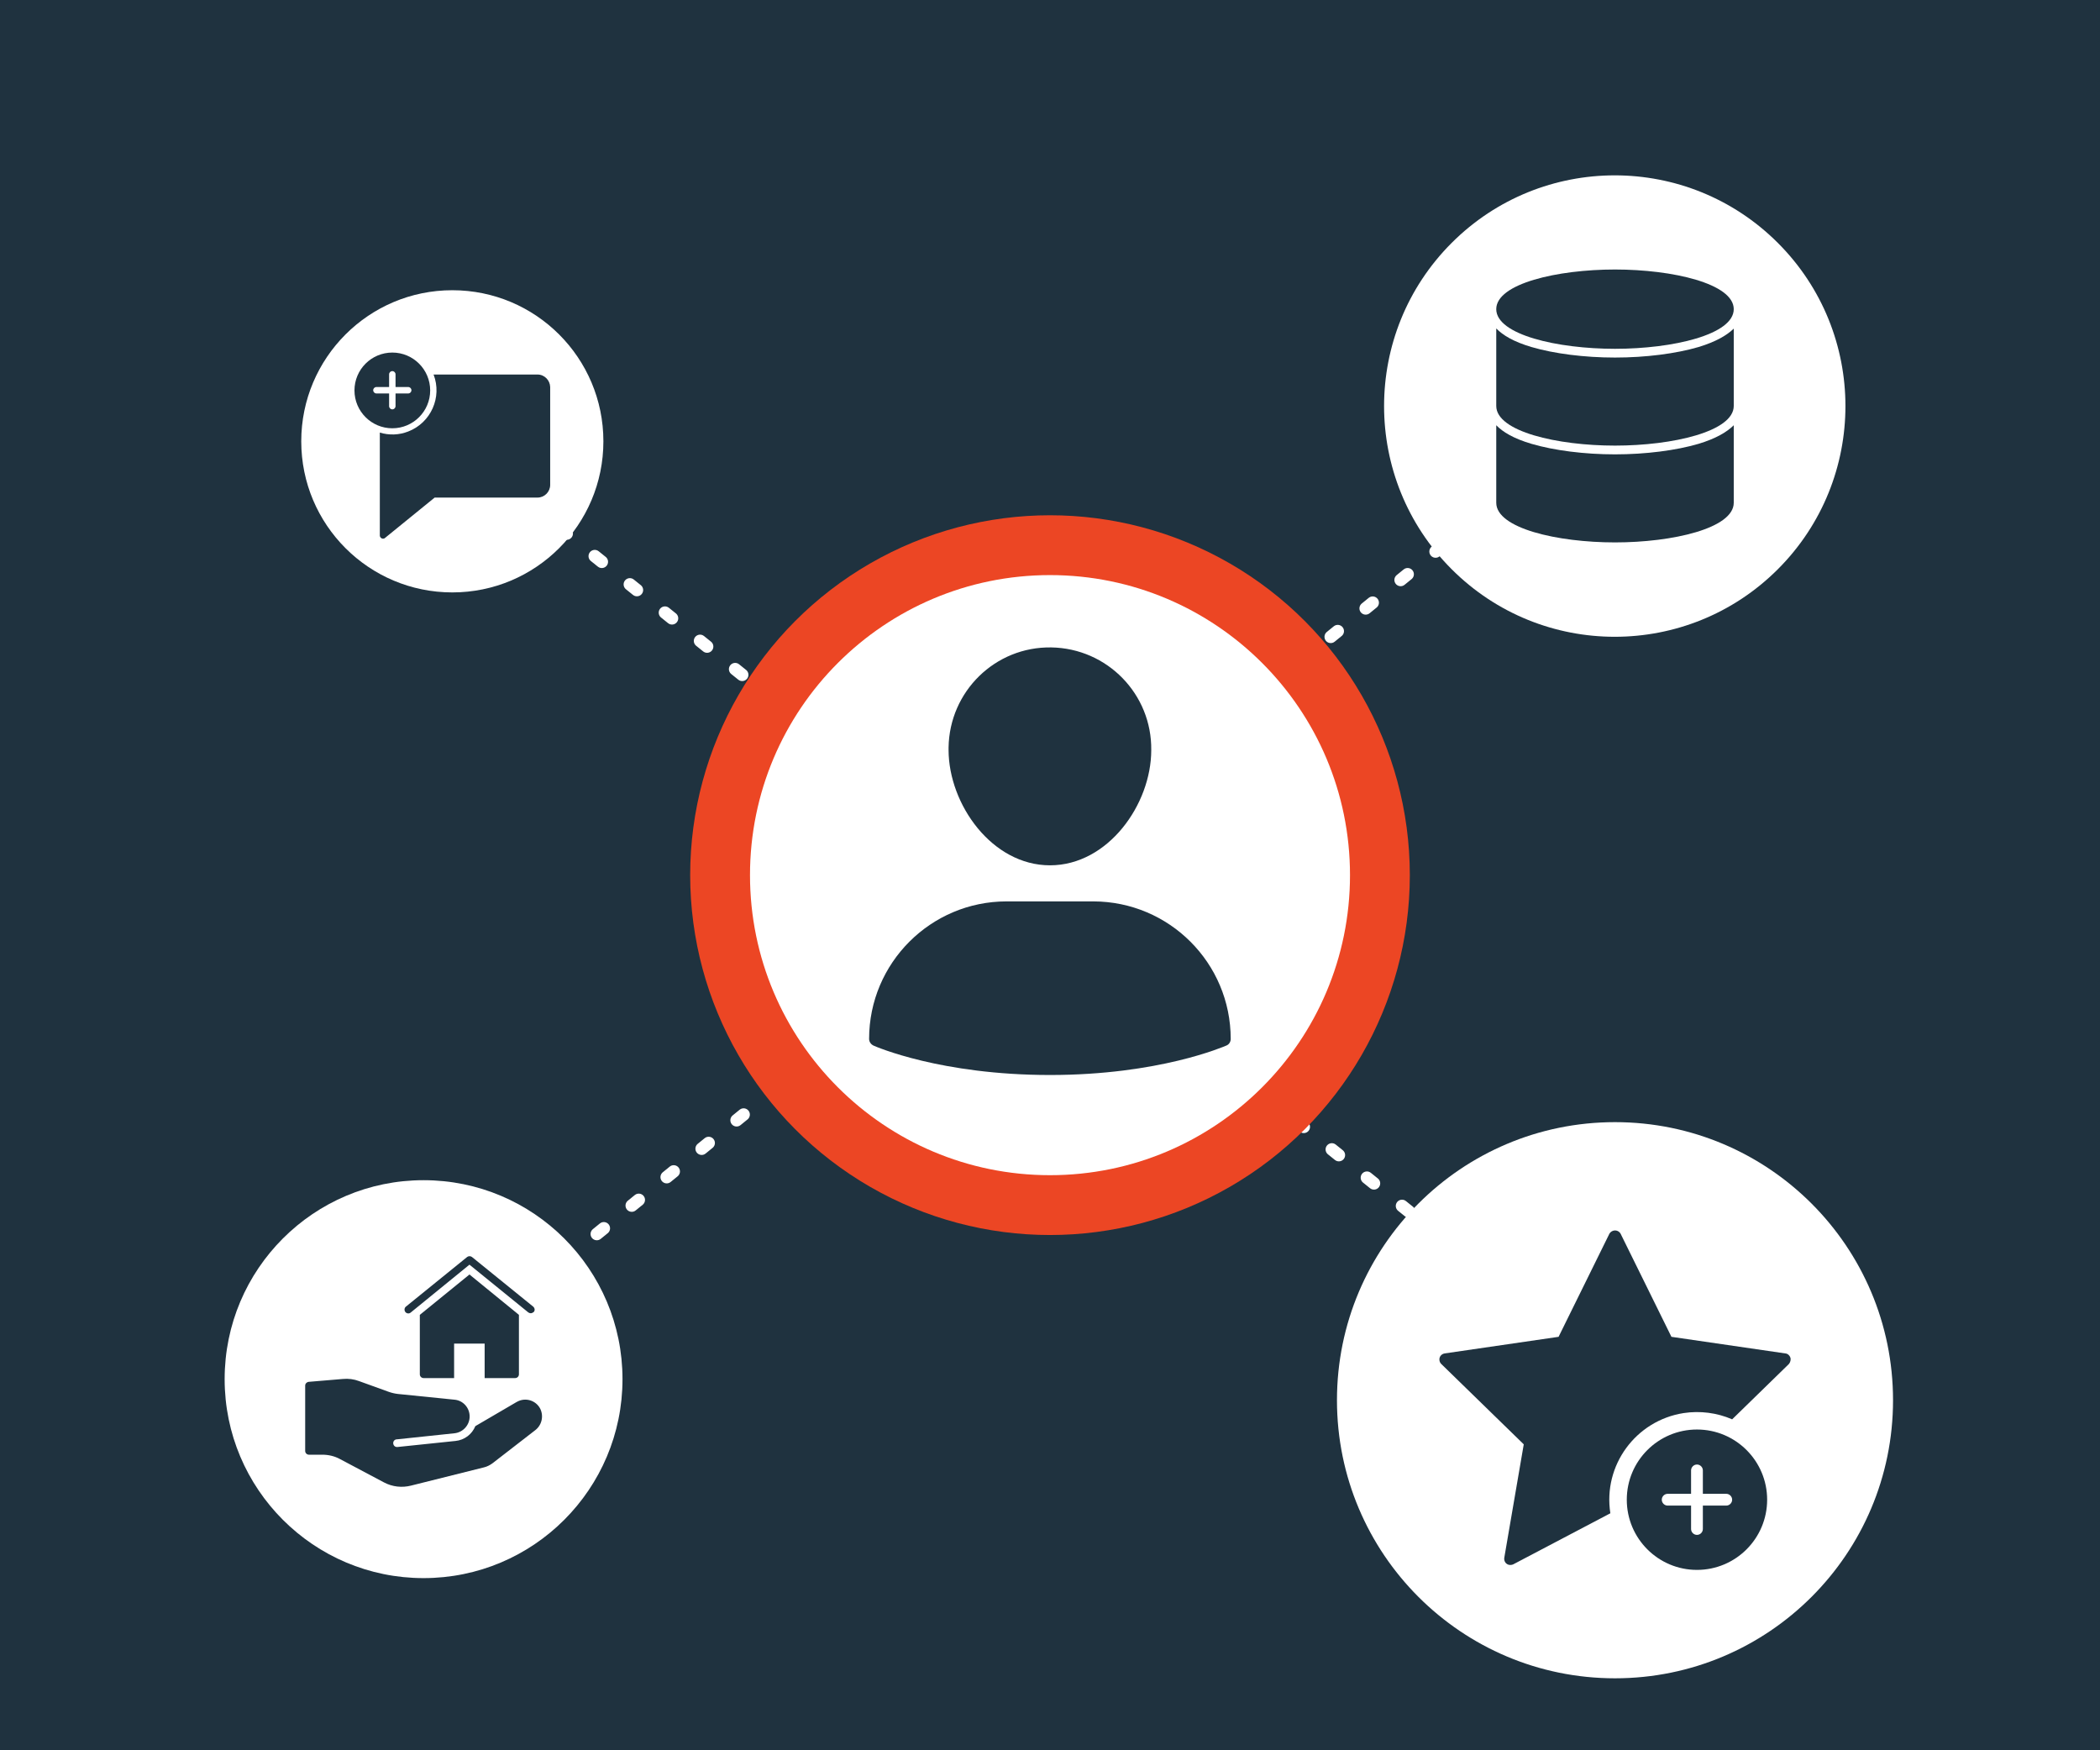
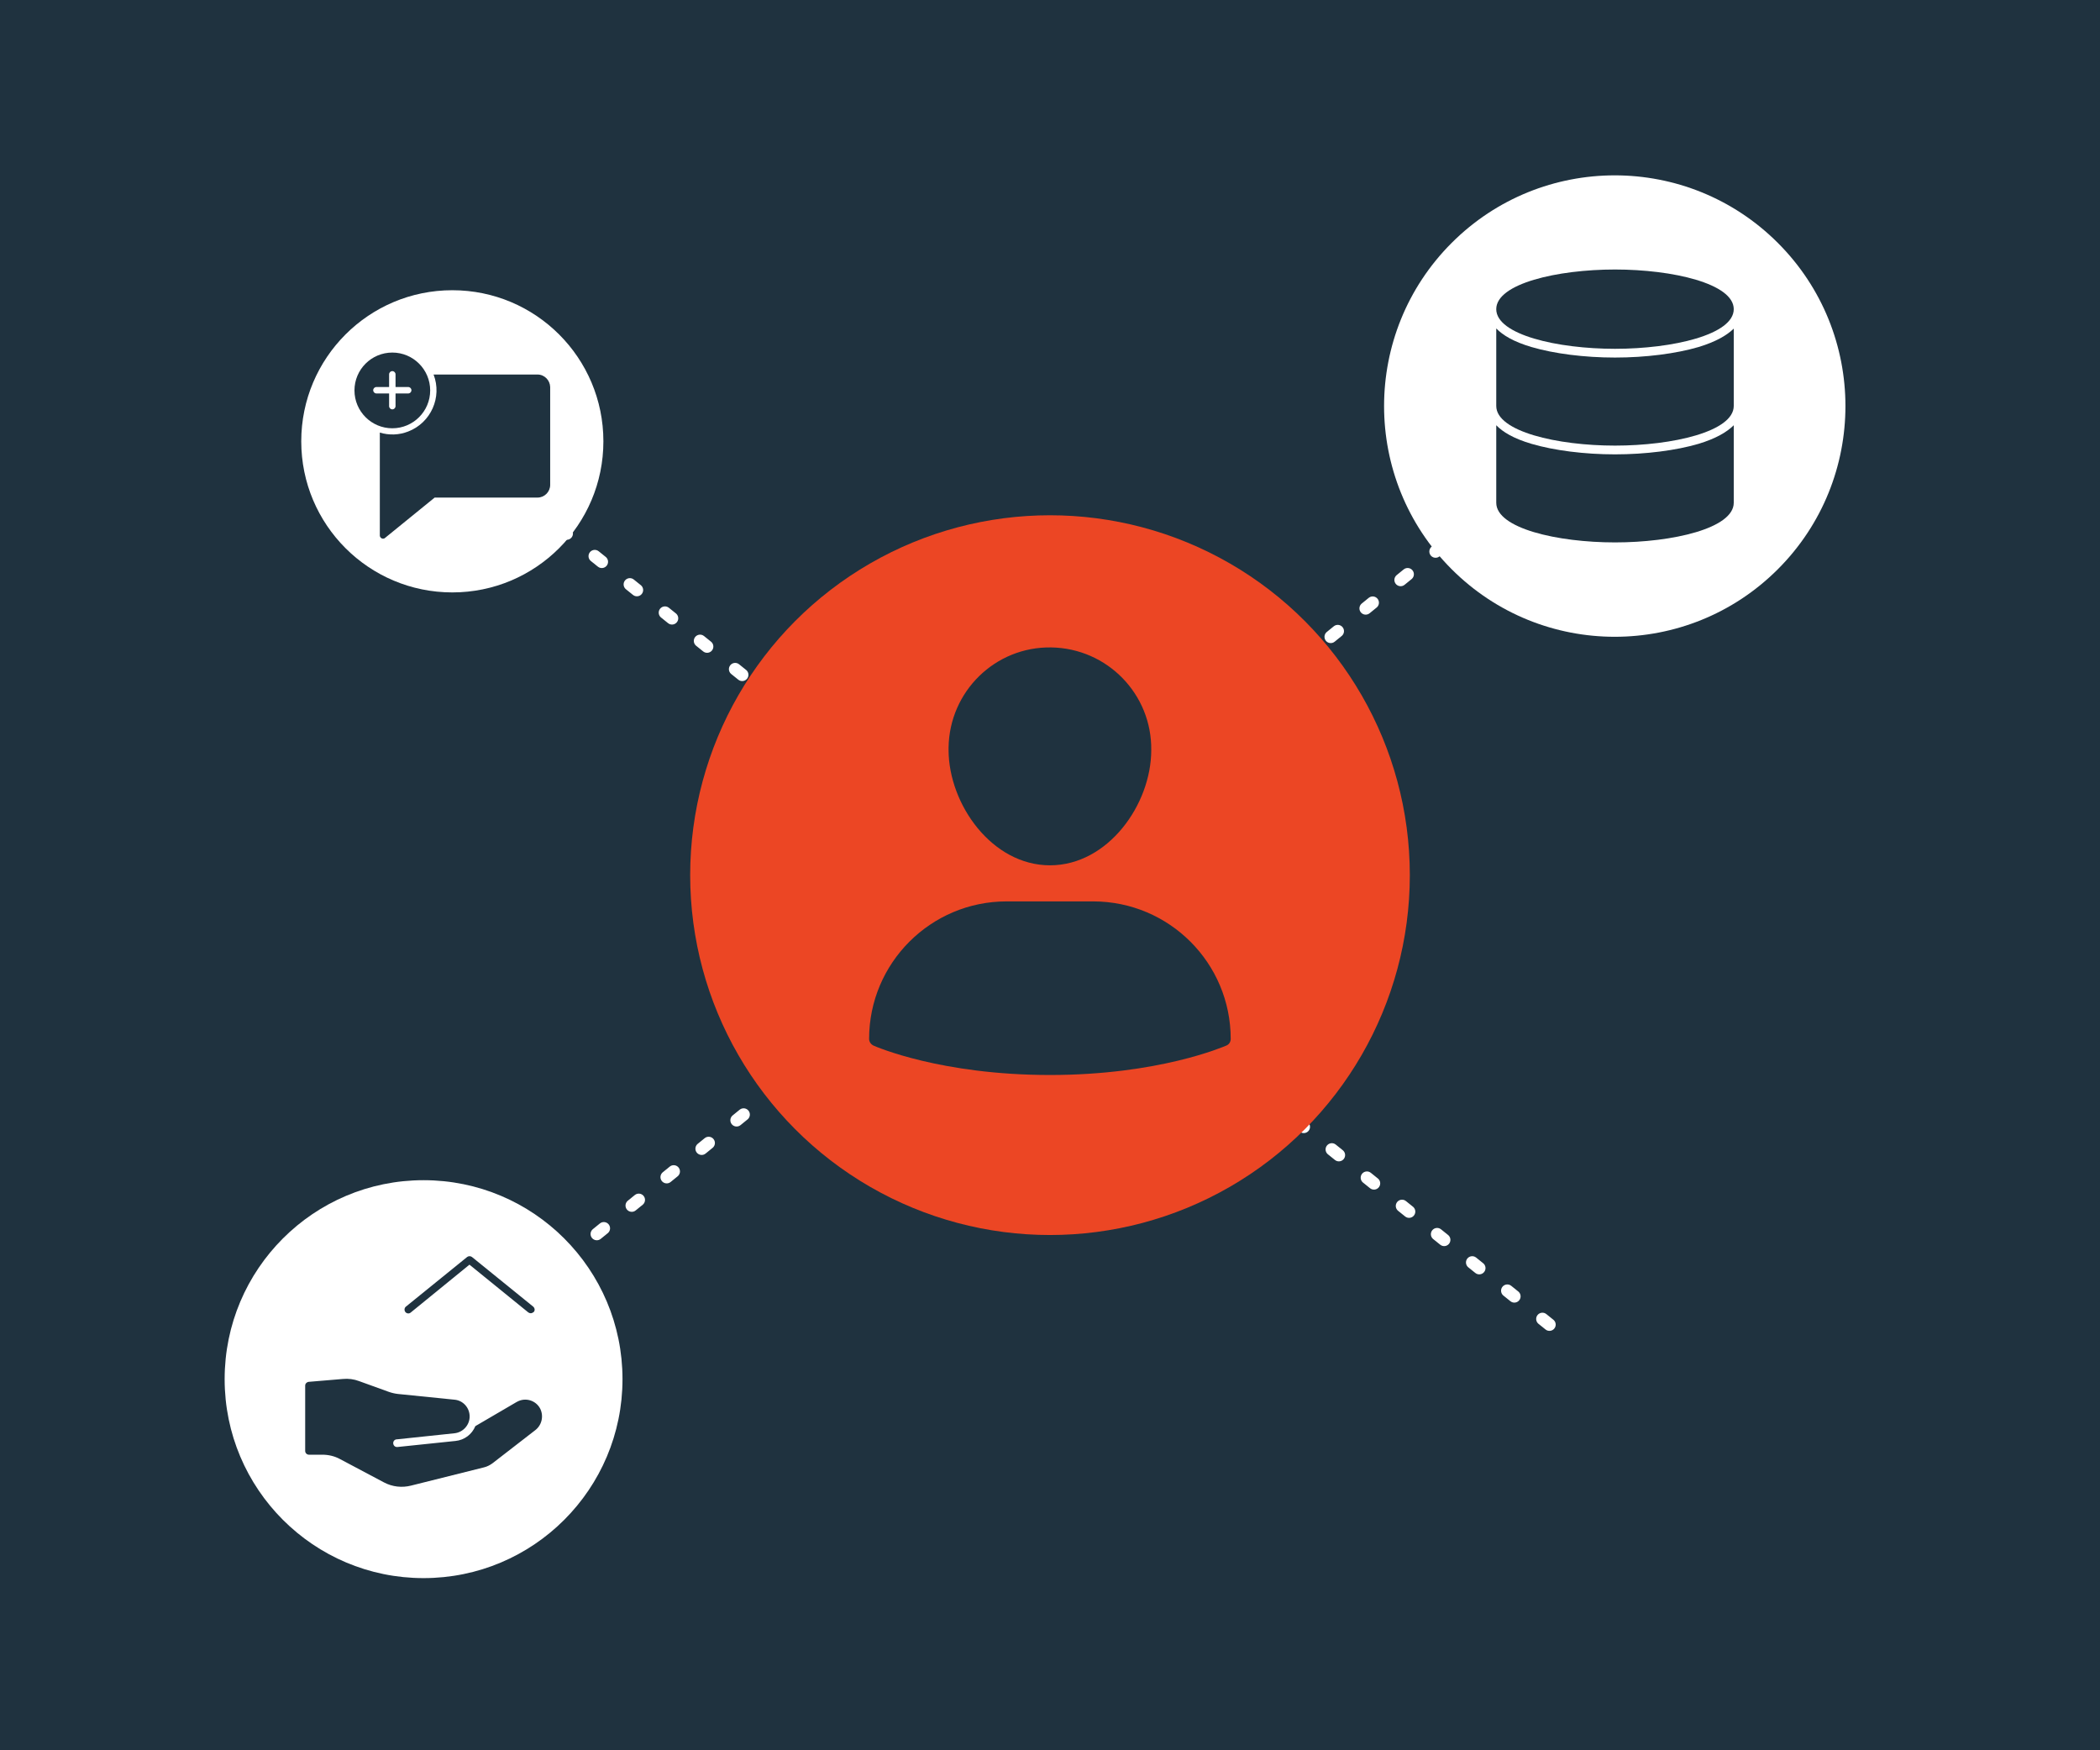
<svg xmlns="http://www.w3.org/2000/svg" version="1.1" id="Layer_1" x="0px" y="0px" viewBox="0 0 1176 980" style="enable-background:new 0 0 1176 980;" xml:space="preserve">
  <style type="text/css">
	.st0{fill:#1F323F;}
	.st1{fill:#FFFFFF;}
	.st2{fill:none;stroke:#FFFFFF;stroke-width:7;stroke-linecap:round;stroke-linejoin:round;}
	.st3{fill:none;stroke:#FFFFFF;stroke-width:7;stroke-linecap:round;stroke-linejoin:round;stroke-dasharray:0,0,5.05,20.18;}
	.st4{fill:#EC4624;}
</style>
  <rect class="st0" width="1176" height="985" />
  <circle class="st1" cx="253.3" cy="247.1" r="84.6" />
  <ellipse transform="matrix(0.707 -0.707 0.707 0.707 104.154 706.071)" class="st1" cx="904.4" cy="227.3" rx="129.2" ry="129.2" />
  <circle class="st1" cx="237.2" cy="772.2" r="111.4" />
-   <circle class="st1" cx="904.4" cy="784" r="155.7" />
  <g>
    <line class="st2" x1="923.2" y1="211.7" x2="921.3" y2="213.3" />
    <line class="st3" x1="905.7" y1="226" x2="287.3" y2="729.1" />
-     <line class="st2" x1="279.5" y1="735.5" x2="277.6" y2="737" />
  </g>
  <g>
    <line class="st2" x1="924.6" y1="787.5" x2="922.7" y2="786" />
    <line class="st3" x1="907" y1="773.3" x2="286" y2="273.5" />
    <line class="st2" x1="278.1" y1="267.2" x2="276.2" y2="265.6" />
  </g>
  <g>
    <circle class="st4" cx="588" cy="490" r="201.5" />
-     <circle class="st1" cx="588" cy="490" r="168" />
    <path class="st0" d="M612.3,504.7h-48.6c-42.5,0-77,34.5-77,77c0,1.6,1,3,2.4,3.7c1.5,0.7,37.9,16.5,98.9,16.5s97.3-15.9,98.8-16.5   c1.5-0.6,2.4-2.1,2.4-3.7C689.2,539.2,654.8,504.8,612.3,504.7L612.3,504.7z" />
    <path class="st0" d="M588,484.5c32.5,0,56.7-34.1,56.7-64.5c0.4-31.3-24.6-57-56-57.5s-57,24.6-57.5,56c0,0.5,0,1,0,1.5   C531.3,450.4,555.5,484.5,588,484.5L588,484.5z" />
  </g>
  <g>
    <path class="st0" d="M904.4,150.9c-32.3,0-66.5,7.9-66.5,22.2s34.2,22.2,66.5,22.2s66.5-7.9,66.5-22.2S936.7,150.9,904.4,150.9z" />
    <path class="st0" d="M951.2,194.3c-12.6,3.7-29.6,5.9-46.8,5.9s-34.2-2.2-46.8-5.9c-10.1-3-16-6.6-19.7-10.4v43.4   c0,14.3,34.2,22.2,66.5,22.2s66.5-7.9,66.5-22.2V184C967.2,187.6,961.1,191.3,951.2,194.3z" />
    <path class="st0" d="M951.2,248.5c-12.6,3.7-29.6,5.9-46.8,5.9s-34.2-2.2-46.8-5.9c-10.1-3-16-6.6-19.7-10.4v43.4   c0,14.3,34.2,22.2,66.5,22.2s66.5-7.9,66.5-22.2v-43.4C967.2,241.8,961.1,245.5,951.2,248.5z" />
  </g>
  <g>
    <path class="st0" d="M297.2,735.3c-0.5,0-1-0.2-1.4-0.5l-32.9-26.7L230,734.9c-0.9,0.8-2.3,0.6-3-0.3s-0.6-2.3,0.3-3l0,0l34.3-27.8   c0.8-0.6,1.9-0.6,2.7,0l34.3,27.8c0.9,0.8,1.1,2.1,0.3,3C298.4,735,297.8,735.3,297.2,735.3z" />
    <path class="st0" d="M302.5,788.7c-2.4-4.6-8.2-6.4-12.8-3.9c-0.1,0.1-0.3,0.2-0.4,0.2l-23.1,13.5c-1.9,4.6-6.1,7.8-11.1,8.3   l-32.6,3.4c-0.1,0-0.1,0-0.2,0c-1.2,0-2.1-1-2.1-2.2c0-1.1,0.8-2,1.9-2.1l0.2,0l0,0l32.2-3.4c4.8-0.5,8.5-4.6,8.5-9.4l0,0   c0-4.9-3.7-9-8.5-9.4l-31.6-3.2c-1.8-0.2-3.5-0.6-5.2-1.2l-16.6-6c-2.9-1.1-6-1.5-9.1-1.2l-19.1,1.6c-1.1,0.1-2,1-2,2.1v36.6   c0,1.2,1,2.1,2.1,2.1h7.5c3.5,0,6.9,0.8,10,2.5L215,830c4.7,2.5,10.1,3.1,15.2,1.8l40.8-10.2c1.7-0.4,3.3-1.2,4.8-2.3l23.9-18.5   C303.4,798,304.6,792.9,302.5,788.7L302.5,788.7z" />
-     <path class="st0" d="M262.9,713.6l-27.8,22.6v33.3c0,1.2,1,2.1,2.1,2.1h17.1v-19.3h17.1v19.3h17.1c1.2,0,2.1-1,2.1-2.1v-33.3   L262.9,713.6L262.9,713.6z" />
  </g>
  <g>
    <path class="st0" d="M219.7,197.4c-11.7,0-21.2,9.5-21.2,21.2s9.5,21.2,21.2,21.2s21.2-9.5,21.2-21.2S231.4,197.4,219.7,197.4z    M228.6,220.3h-7.1v7.1c0,1-0.8,1.8-1.8,1.8s-1.8-0.8-1.8-1.8v-7.1h-7.1c-1,0-1.8-0.8-1.8-1.8s0.8-1.8,1.8-1.8h7.1v-7.1   c0-1,0.8-1.8,1.8-1.8s1.8,0.8,1.8,1.8v7.1h7.1c1,0,1.8,0.8,1.8,1.8S229.6,220.3,228.6,220.3z" />
    <path class="st0" d="M301,209.7h-58.2c4.9,12.7-1.5,27-14.2,31.9c-5.1,2-10.7,2.2-15.9,0.6v57.6c0,1,0.8,1.8,1.8,1.8   c0.4,0,0.8-0.1,1.1-0.4l27.8-22.6H301c3.9,0,7.1-3.2,7.1-7.1v-54.8C308,212.9,304.9,209.7,301,209.7L301,209.7z" />
  </g>
  <g>
    <path class="st0" d="M1002.6,760.1c-0.4-1.2-1.5-2.2-2.8-2.3l-63.8-9.3l-28.5-57.8c-1-1.7-3.2-2.3-5-1.2c-0.5,0.3-0.9,0.7-1.2,1.2   l-28.5,57.8l-63.8,9.3c-1.9,0.3-3.2,2-2.9,3.9c0.1,0.8,0.5,1.5,1,2l46.2,45l-10.9,63.5c-0.3,1.9,0.9,3.7,2.8,4   c0.8,0.1,1.5,0,2.2-0.3l54.4-28.6c-4.2-26.8,14.2-51.9,41-56.1c9.2-1.4,18.7-0.2,27.2,3.5l31.8-31   C1002.6,762.7,1003,761.3,1002.6,760.1L1002.6,760.1z" />
    <path class="st0" d="M950.3,800.4c-21.7,0-39.3,17.6-39.3,39.3s17.6,39.3,39.3,39.3s39.3-17.6,39.3-39.3S972,800.4,950.3,800.4z    M966.7,843h-13.1v13.1c0,1.8-1.5,3.3-3.3,3.3s-3.3-1.5-3.3-3.3V843h-13.1c-1.8,0-3.3-1.5-3.3-3.3s1.5-3.3,3.3-3.3H947v-13.1   c0-1.8,1.5-3.3,3.3-3.3s3.3,1.5,3.3,3.3v13.1h13.1c1.8,0,3.3,1.5,3.3,3.3S968.5,843,966.7,843z" />
  </g>
</svg>